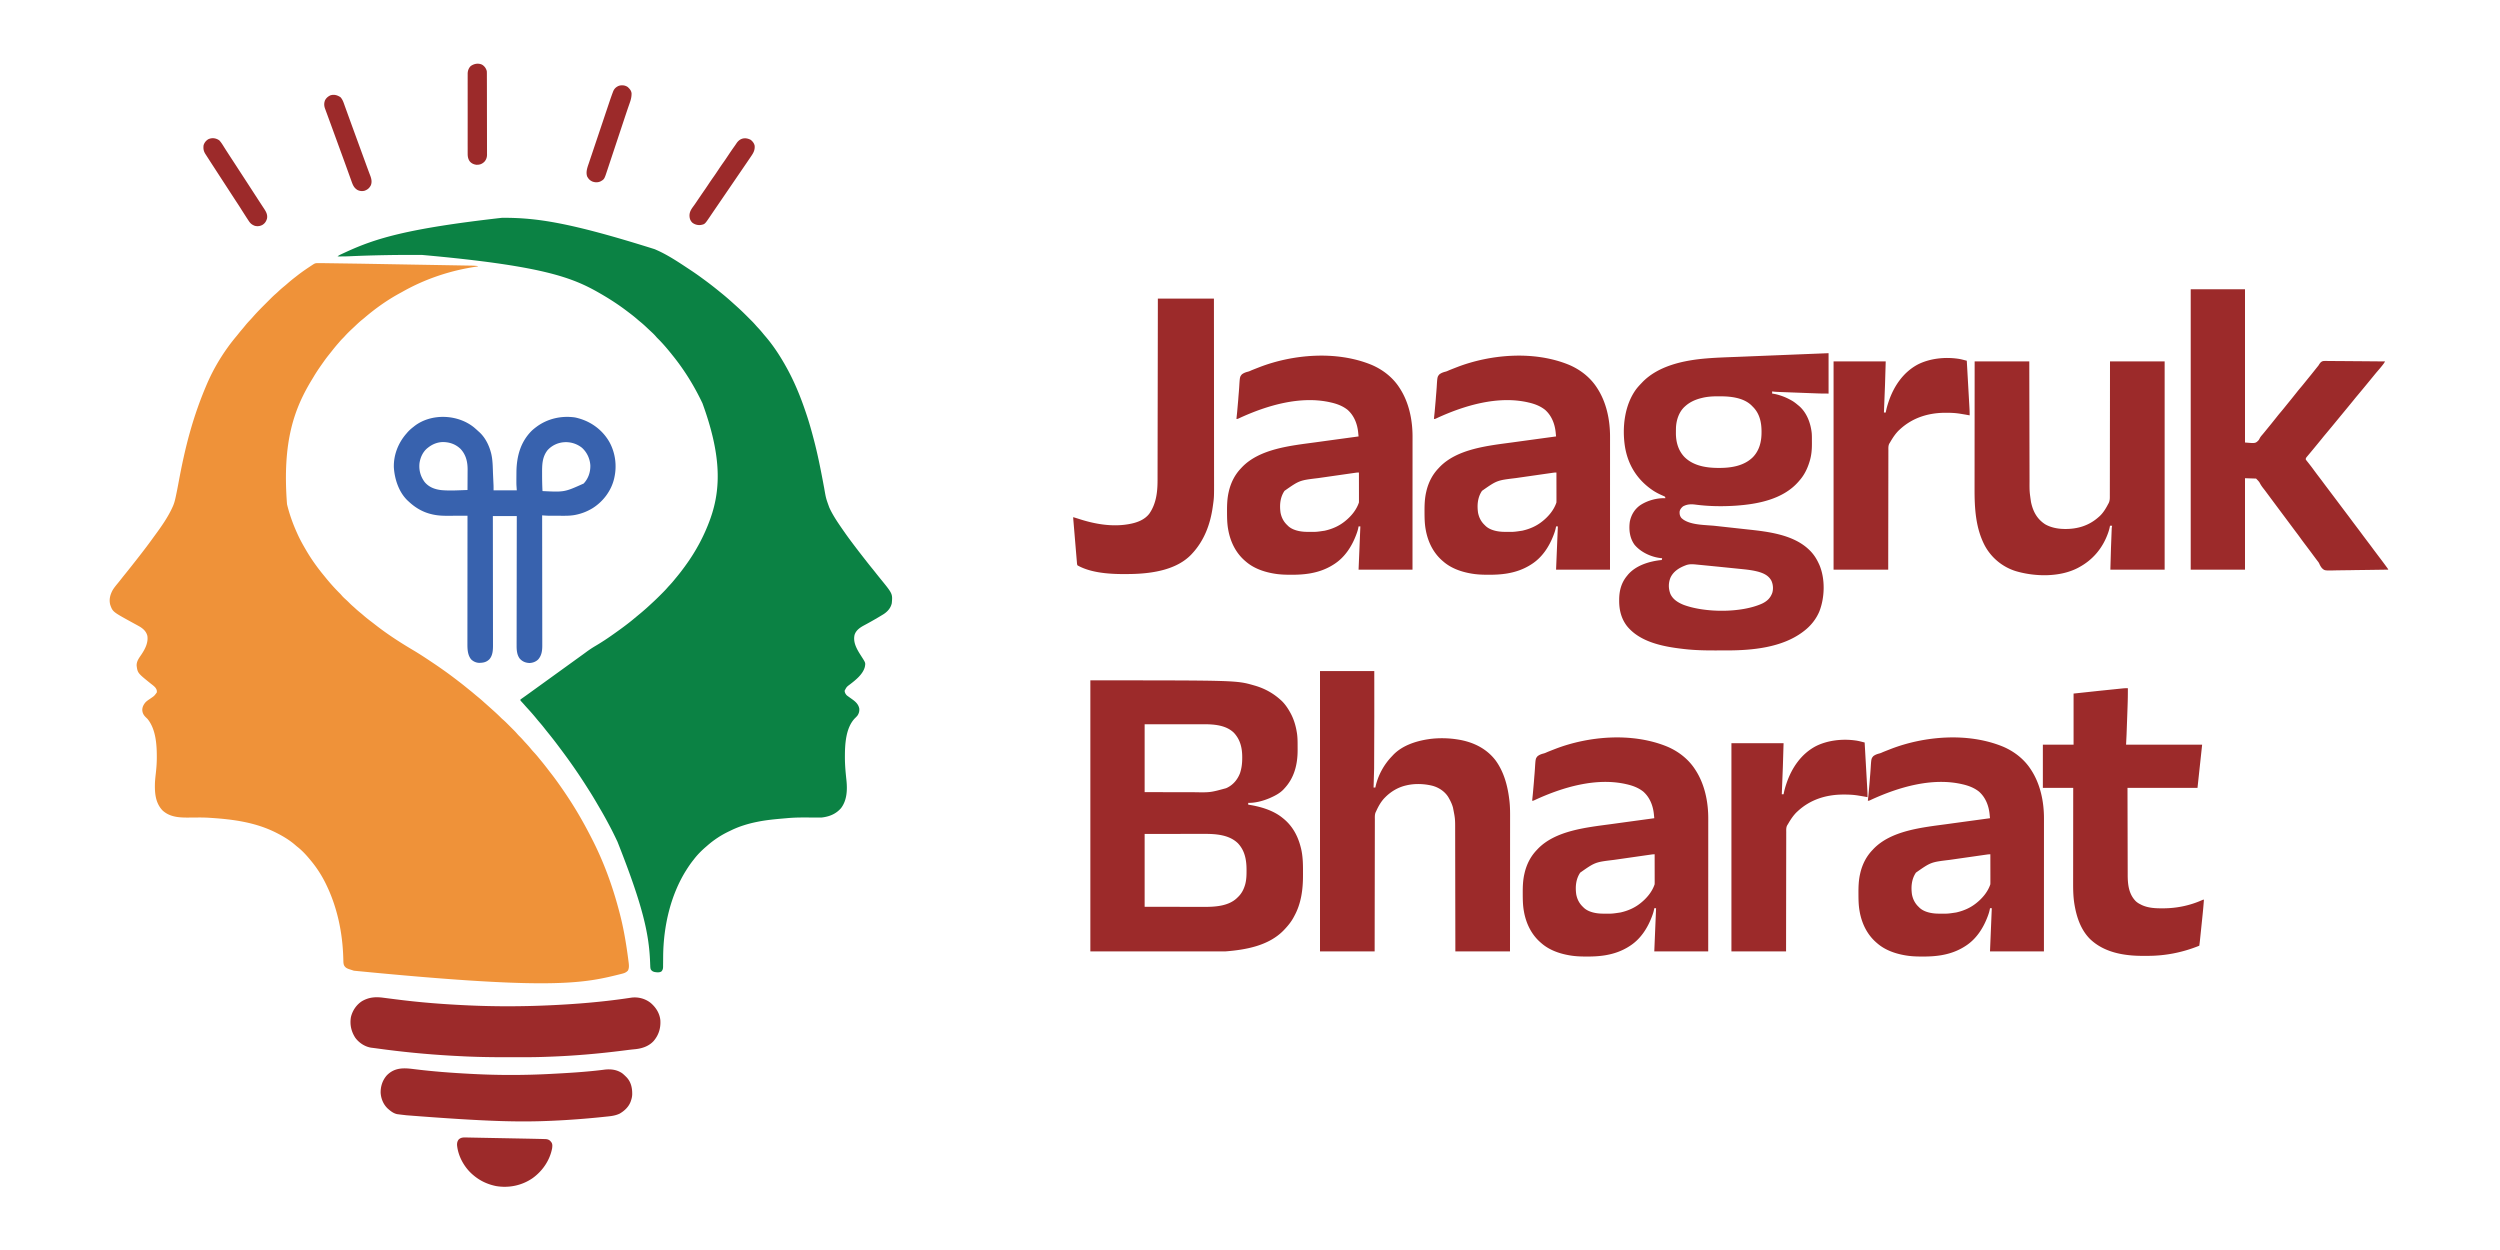
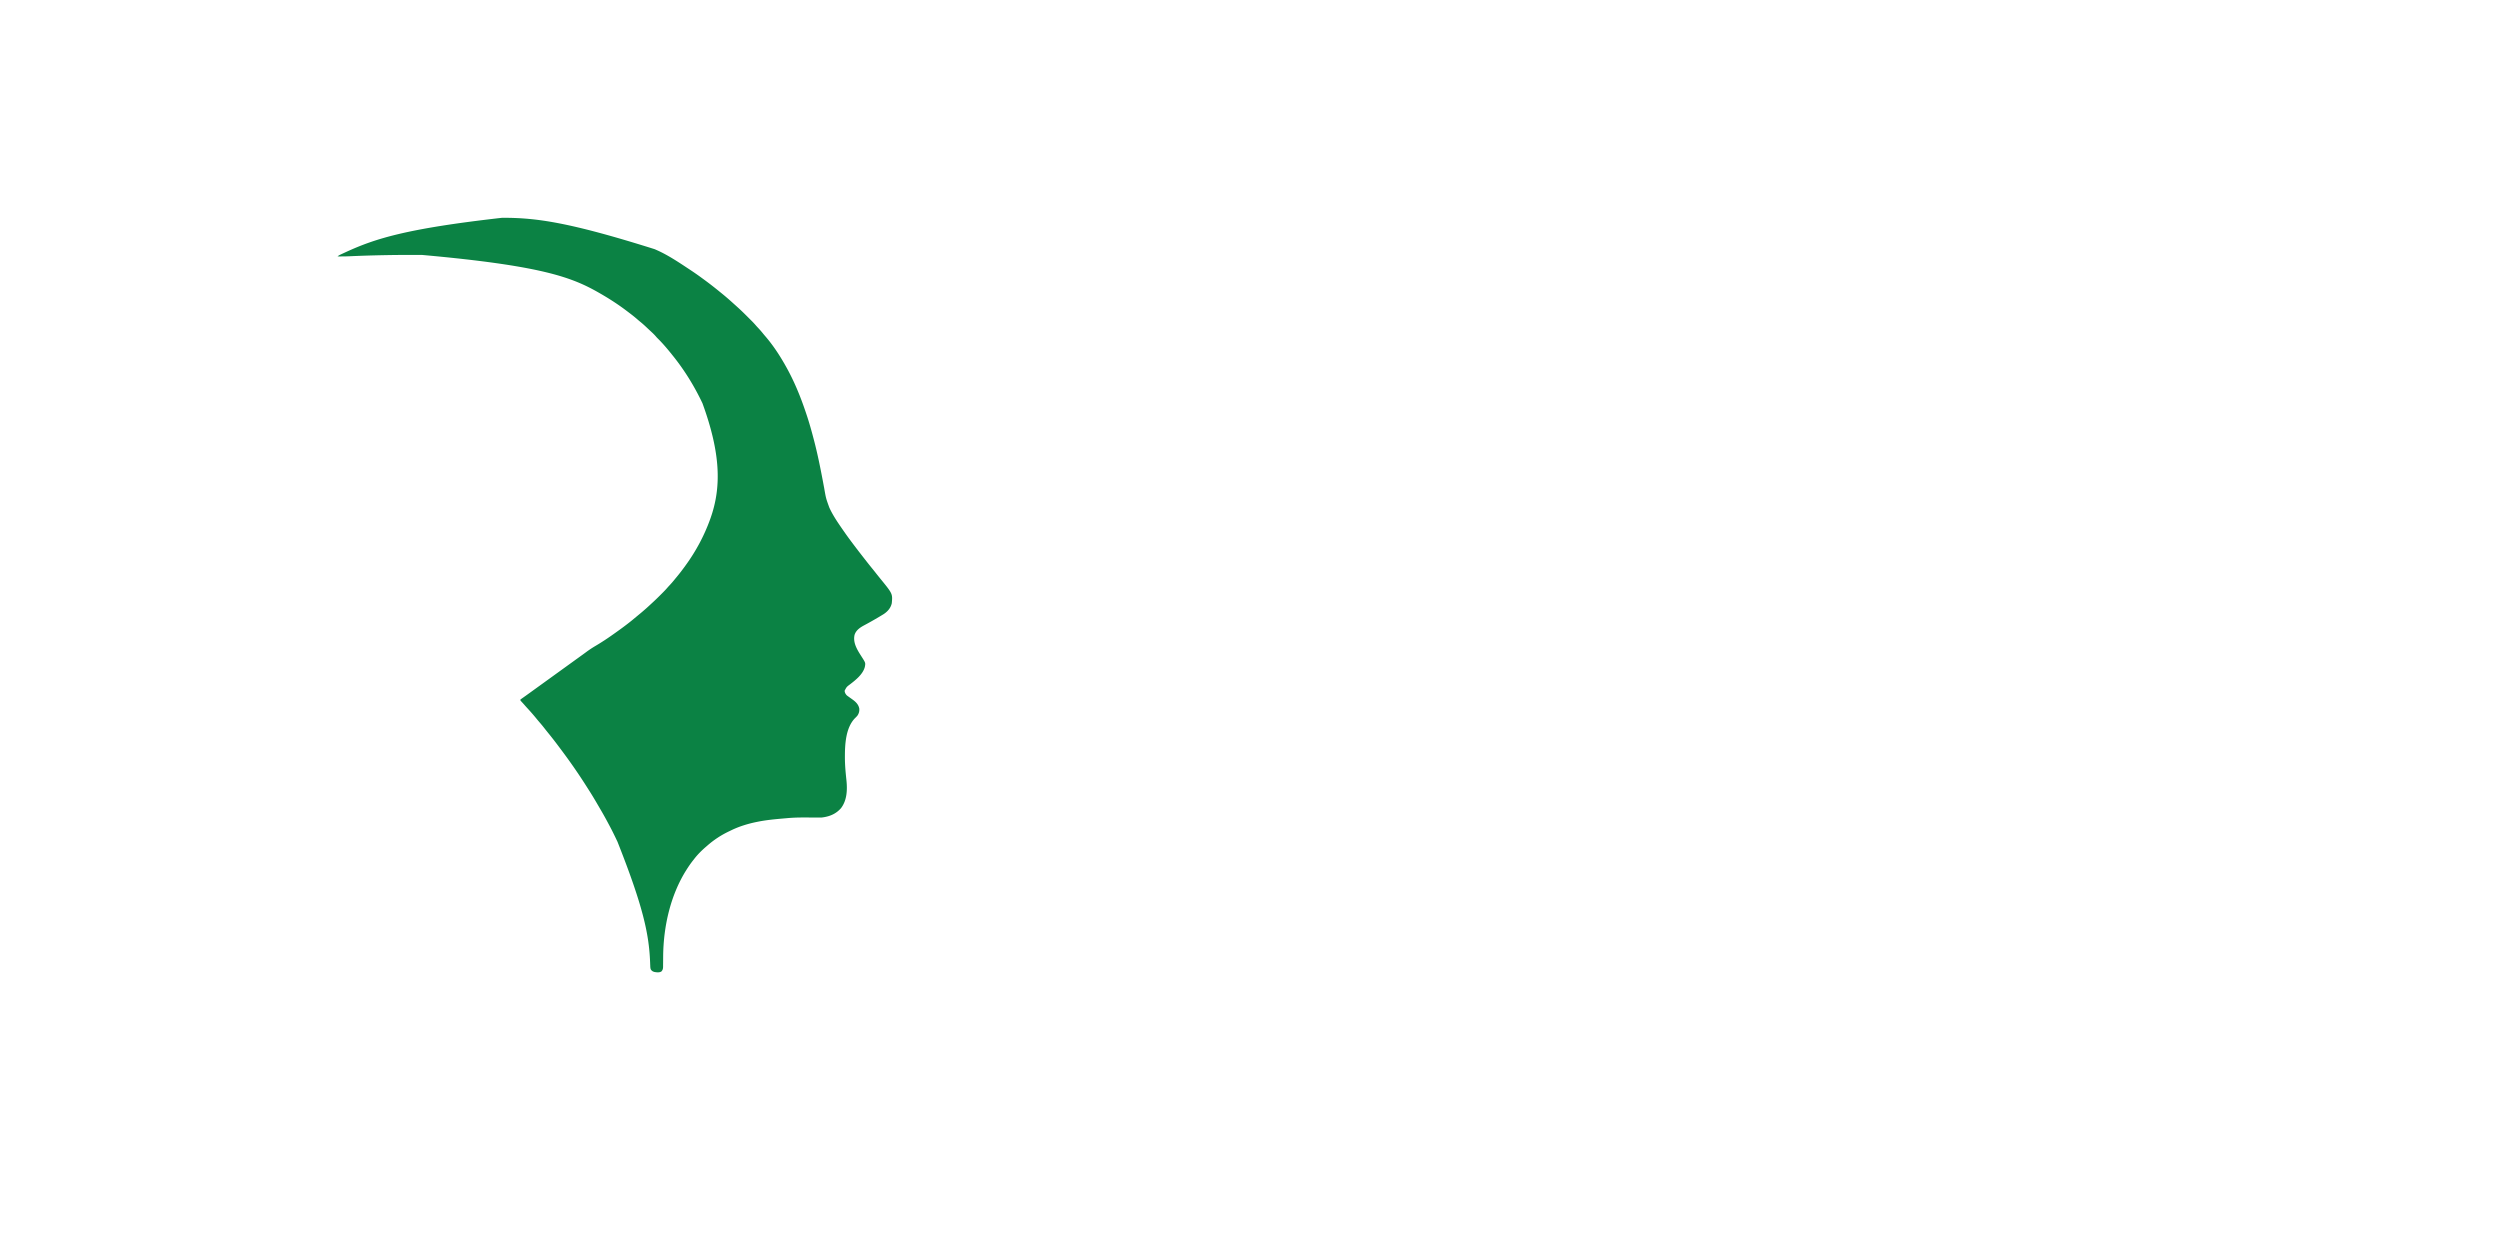
<svg xmlns="http://www.w3.org/2000/svg" width="7000" height="3500">
-   <path d="M889.125 736.752l2.31-.004 8.01.033 6.031.02 104.612 1.522 23.05.403 3.347.058 6.732.117 62.633 1.097 53.672.936a184766.258 184766.258 0 0 1 72.604 1.264l23.065.4 28.04.492 14.288.25 13.08.23 4.724.081c7.61.124 15.126.322 22.677 1.349v1l-2.446.348c-72.789 10.5-144.008 34.06-208.131 70.292a457.12 457.12 0 0 1-6.93 3.801c-35.438 19.17-68.822 42.778-99.423 68.957-2.747 2.345-5.558 4.6-8.383 6.852-6.829 5.564-13.156 11.653-19.537 17.718a885.315 885.315 0 0 1-6.568 6.134c-7.405 6.874-14.56 13.819-21.293 21.355a138.879 138.879 0 0 1-6.039 6.293c-3.628 3.577-6.935 7.384-10.25 11.25l-2.723 3.129a504.014 504.014 0 0 0-17.492 21.305l-7.315 9.172a370.192 370.192 0 0 0-15.972 21.251l-5.291 7.502c-7.7 10.92-15.081 21.928-21.887 33.425a595.147 595.147 0 0 1-4.097 6.755c-50.154 82.023-84.188 173.797-70.576 350.196 6.776 28.087 16.379 54.985 28.353 81.265l1.292 2.872c6.409 14.187 13.862 27.69 21.708 41.128l1.508 2.605c14.875 25.654 32.162 49.842 51.068 72.671l5.986 7.349c12.155 14.801 24.882 29.012 38.543 42.445 1.835 1.869 3.522 3.802 5.207 5.805 3.397 3.962 7.195 7.424 11.065 10.909a234.795 234.795 0 0 1 9.873 9.466 173.669 173.669 0 0 0 10.633 9.914c2.523 2.188 4.973 4.449 7.43 6.711 4.466 4.074 9.056 7.933 13.761 11.727a339.536 339.536 0 0 1 7.818 6.64c7.014 6.104 14.272 11.804 21.69 17.406a743.694 743.694 0 0 1 11.105 8.587c33.96 26.645 70.464 50.16 107.6 72.106 15.362 9.13 30.302 18.941 45.157 28.868a4805.95 4805.95 0 0 0 8.06 5.37A1216.427 1216.427 0 0 1 1244 1878l2.67 1.896c11.526 8.197 22.799 16.712 34.014 25.327a1555.04 1555.04 0 0 0 5.972 4.558c7.328 5.587 14.49 11.358 21.625 17.188l8.906 7.156c4.382 3.492 8.655 7.103 12.92 10.734a564.372 564.372 0 0 0 10.58 8.766c4.452 3.623 8.737 7.395 12.981 11.258a397.088 397.088 0 0 0 6.332 5.617l11.441 10.191 4.961 4.461c9.06 8.12 18.119 16.241 26.643 24.925 1.85 1.82 3.756 3.517 5.728 5.204 4.008 3.485 7.795 7.142 11.543 10.903l2 1.997a3323.68 3323.68 0 0 1 4.148 4.152l6.292 6.286 4.06 4.065 1.87 1.863c3.752 3.772 7.312 7.662 10.779 11.698 2.07 2.366 4.283 4.562 6.535 6.755a174.306 174.306 0 0 1 9.965 10.684c2.183 2.485 4.434 4.895 6.698 7.306 5.263 5.604 10.287 11.294 15.095 17.3 2.481 3 5.091 5.861 7.742 8.71a259.969 259.969 0 0 1 12.004 13.91 604.91 604.91 0 0 0 5.71 6.961 718.359 718.359 0 0 1 20.505 25.817 821.7 821.7 0 0 0 8.511 10.993c7.522 9.59 14.725 19.375 21.77 29.319l1.703 2.398A1273.566 1273.566 0 0 1 1592 2235l1.866 2.845c22.781 34.858 43.225 71.063 62.134 108.155l1.55 3.016c32.257 62.847 56.759 129.663 74.89 197.88l1.61 5.995c11.013 41.068 18.287 83.001 23.95 125.109l.308 2.263 1.692 13.05.379 2.958c.82 7.218 1.244 14.483-2.067 21.104-5.24 5.948-10.852 7.634-18.34 9.473l-3.016.766-9.894 2.449-3.465.856c-102.38 25.249-208.115 38.47-732.597-12.919l-3.554-1.122a588.319 588.319 0 0 1-8.571-2.815l-2.276-.746c-6.009-2.115-10.207-4.666-13.23-10.423-1.73-4.28-1.871-8.365-1.959-12.937l-.18-5.388-.081-2.843C959.052 2610.722 944.296 2540.029 913 2476l-1.327-2.716C900.133 2449.93 885.817 2427.9 869 2408l-2.668-3.23c-10.178-12.223-21.196-23.907-33.742-33.727a121.88 121.88 0 0 1-5.086-4.242c-15.361-13.489-33.32-24.531-51.504-33.801l-2.618-1.338c-57.157-28.907-119.082-37.372-182.218-41.52a984.728 984.728 0 0 1-4.324-.294c-11.14-.766-22.251-.907-33.414-.84l-2.093.011-19.378.152c-27.399.288-55.713-.223-77.088-20.179-19.62-20.934-21.77-47.979-21.068-75.269.36-10.168 1.602-20.287 2.699-30.396 1.347-12.434 2.348-24.813 2.502-37.327l.04-3.216c.23-35.98-2.098-80.458-26.04-109.784a269.784 269.784 0 0 0-4.563-4.437c-6.366-6.228-9.65-12.058-10.062-21.063.274-6.475 2.066-11.138 5.625-16.5l1.176-1.82c4.466-5.946 11.1-9.823 17.142-14.006 9.748-6.74 9.748-6.74 16.682-16.174.831-5.82-.668-9.1-3.984-13.687-3.82-4.384-8.436-7.763-13.016-11.313-36.529-29.439-36.529-29.439-39.406-49.887-.406-12.133 5.941-20.575 12.508-30.188 10.606-15.698 20.498-33.948 17.507-53.476-2.932-11.785-10.67-19.176-20.609-25.449-3.923-2.285-7.894-4.47-11.891-6.623l-9.609-5.24-1.939-1.063c-52.808-29.024-52.808-29.024-59.842-48.308-3.892-14.977-.464-28.11 6.707-41.41 4.406-7.293 9.83-13.763 15.246-20.313 3.005-3.634 5.931-7.323 8.828-11.043a886.632 886.632 0 0 1 12-15l16.157-20.282L374.5 1577l2.746-3.496a6128.28 6128.28 0 0 1 5.54-7.04 1909.958 1909.958 0 0 0 16.71-21.498l3.29-4.291c8.741-11.381 17.324-22.85 25.668-34.526a628.961 628.961 0 0 1 4.538-6.215c18.46-25.087 37.142-51.477 50.008-79.934l1.152-2.518c3.376-7.704 5.484-15.33 7.243-23.54l.891-4.058c2.973-13.637 5.557-27.35 8.116-41.068C517.307 1258.19 538.48 1168.099 583 1067l1.304-2.854c14.333-31.218 31.77-61.173 51.696-89.146l1.789-2.514c7.821-10.933 16.104-21.403 24.732-31.707a366.76 366.76 0 0 0 5.666-7.029c3.47-4.367 7.064-8.622 10.681-12.866a453.982 453.982 0 0 0 8.507-10.321c4.076-5.015 8.414-9.743 12.845-14.442a286.636 286.636 0 0 0 8.062-8.884c11.45-13.113 23.754-25.434 36.073-37.722l7.811-7.818 5.049-5.045 2.317-2.323c4.105-4.088 8.291-8.017 12.69-11.788 2.945-2.551 5.757-5.243 8.59-7.916a261.16 261.16 0 0 1 15.29-13.258c3.473-2.837 6.838-5.786 10.21-8.742a405.047 405.047 0 0 1 19.693-16.085 770.31 770.31 0 0 0 6.487-5.08c14.071-11 28.815-20.874 43.747-30.65 4.72-3.093 7.315-4.102 12.886-4.058z" fill="#ef9239" />
  <path d="M1405.938 609.813l3.8.001c93.121.121 185.29 12.845 423.636 87.994a971.625 971.625 0 0 0 7.134 3.196c28.3 12.744 55.086 30.168 80.923 47.293l8.499 5.605c11.478 7.578 22.796 15.32 33.87 23.478a1755.42 1755.42 0 0 0 6.9 5.046c15.884 11.6 31.354 23.686 46.565 36.155a993.827 993.827 0 0 0 4.65 3.774c11.34 9.184 22.278 18.842 33.085 28.645l4.813 4.313L2065 860l2.757 2.494c8.55 7.788 16.773 15.882 24.938 24.07l6.594 6.588 4.266 4.27 1.954 1.948a222.271 222.271 0 0 1 10.93 11.83c2.405 2.773 4.925 5.435 7.436 8.112a267.873 267.873 0 0 1 12.871 14.91 288.17 288.17 0 0 0 6.033 7.156c22.072 25.57 40.746 54.197 57.221 83.622l1.6 2.853c22.045 39.52 39.24 81.241 53.7 124.076l2.089 6.147c8.273 24.343 15.136 49.047 21.611 73.924l.62 2.38c9.319 35.848 16.732 72.204 23.638 108.585l.406 2.14 4.24 22.63c4.718 27.319 4.718 27.319 14.096 53.265l1.672 3.578c10.226 21.454 23.842 40.935 37.328 60.422l1.8 2.6c12.862 18.529 26.48 36.502 40.2 54.4l2.848 3.723 16.77 21.52 4.066 5.19a1254.354 1254.354 0 0 0 16.48 20.606 886.551 886.551 0 0 1 11.676 14.679l10.535 13.094c34.03 41.728 34.03 41.728 31.625 68.188-2.811 13.06-11.133 22.639-21.952 30.011a436.681 436.681 0 0 1-10.048 6.114l-3.702 2.22a978.456 978.456 0 0 1-41.06 23.206c-11.766 6.334-22.92 13.517-27.34 26.746-4.582 18.886 4.057 36.182 13.633 51.926a743.383 743.383 0 0 0 6.341 10.017c10.768 16.8 10.768 16.8 8.698 28.108-5.177 20.166-25.028 36.2-40.945 48.402-10.044 7.48-10.044 7.48-15.625 18.25.216 5.065 2.012 7.984 5 12 2.613 2.33 2.613 2.33 5.563 4.375l3.203 2.328 6.218 4.406c9.988 7.119 18.477 14.245 21.016 26.891.645 7.485-1.045 13.823-5.426 20.016-2.194 2.608-4.539 4.95-7.012 7.296-25.437 26.68-27.775 72.017-27.812 106.75l-.005 2.545c-.003 21.14 1.906 42.027 4.182 63.027 2.886 26.951 2.088 56.712-15.064 79.163-14.203 16.36-32.641 23.737-53.863 26.203-4.769.224-9.52.189-14.293.125l-4.036-.026a2666.09 2666.09 0 0 1-8.484-.064l-22.113-.078-2.181-.001c-15.237-.004-30.308.46-45.49 1.829l-8.25.72c-25.188 2.191-50.352 4.428-75.153 9.495l-3.119.626c-24.029 4.956-48.717 12.517-70.782 23.345l-6.95 3.322c-21.563 10.329-41.543 23.557-59.533 39.295l-3.445 2.976c-12.391 10.664-24.283 22.397-34.171 35.436l-2.398 3.023c-6.34 8.018-12.107 16.361-17.602 24.977l-1.12 1.755c-44.75 70.854-64.22 158.19-65.056 241.413l-.036 3.21-.114 13.168-.1 9.747.006 2.992c-.102 5.723-.654 9.233-4.58 13.715-5.563 3.709-13.365 2.653-19.781 1.5-4.803-1.409-7.563-3.073-10.219-7.5-1.283-3.85-1.269-7.564-1.395-11.582a1453107529.477 1453107529.477 0 0 0-.306-8.274c-3.086-81.342-21.354-160.398-91.299-337.144l-1.763-3.712c-6.686-14.065-13.483-28.057-20.88-41.765a1650.402 1650.402 0 0 1-4.591-8.617c-7.316-13.748-14.94-27.275-22.865-40.68l-6.14-10.507c-7.525-12.939-15.151-25.784-23.256-38.372a1230.18 1230.18 0 0 1-4.86-7.656 1587.485 1587.485 0 0 0-75.015-108.525 2118.864 2118.864 0 0 1-5.33-7.12c-9.892-13.25-20.003-26.273-30.462-39.082a713.25 713.25 0 0 1-10.4-13.089c-4.217-5.415-8.61-10.65-13.1-15.839a412.953 412.953 0 0 1-8.775-10.474c-8.363-10.282-17.149-20.192-26.141-29.925a375.181 375.181 0 0 1-7.652-8.621 278.027 278.027 0 0 0-4.196-4.657l-2.512-2.734-2.34-2.523C1457 1961 1457 1961 1457 1959c1.367-1.214 1.367-1.214 3.305-2.582l2.18-1.555 2.39-1.676 4.992-3.55 2.593-1.835 11.54-8.302a19459.943 19459.943 0 0 1 6.75-4.875l132.75-95.875 2.25-1.625 4.504-3.248a927.855 927.855 0 0 0 11.176-8.162c8.296-6.137 16.722-11.755 25.616-16.99 17.449-10.28 34.338-21.428 50.814-33.197a1312.83 1312.83 0 0 1 5.82-4.13c14.722-10.419 29.26-21.098 43.32-32.398l1.94-1.558 25.436-21.056 5.085-4.316a566.156 566.156 0 0 0 20.146-17.913 754.602 754.602 0 0 1 6.378-5.885c7.57-6.908 14.913-14.014 22.147-21.273a2243.17 2243.17 0 0 1 5.29-5.284c5.204-5.201 10.34-10.403 15.115-16.007 2.359-2.754 4.858-5.376 7.338-8.02a265.168 265.168 0 0 0 12.668-14.641 452.966 452.966 0 0 1 5.633-6.844c8.725-10.422 16.886-21.172 24.824-32.203l1.586-2.188c28.191-38.924 51.062-81.628 67.414-126.812l.995-2.743c31.433-87.73 29.065-182.694-22.126-323.143-22.481-47.431-49.942-92.186-82.869-133.114l-1.53-1.913c-13.146-16.418-26.729-32.654-41.786-47.369-1.716-1.75-3.297-3.572-4.883-5.44-3.695-4.245-7.672-8.085-11.801-11.903l-2.231-2.078a3406.802 3406.802 0 0 0-4.551-4.232 1010.32 1010.32 0 0 1-6.273-5.897c-6.214-5.874-12.472-11.571-19.16-16.91-2.606-2.113-5.14-4.287-7.668-6.491-7.718-6.721-15.727-12.987-23.92-19.118a989.284 989.284 0 0 1-6.342-4.81c-23.148-17.507-47.71-33.368-72.855-47.839l-3.058-1.762c-75.92-43.55-159.686-76.31-497.211-106.495a7517.3 7517.3 0 0 1-18.97-.004c-60.976-.08-121.843 1.013-182.762 3.78-11.337.505-22.652.572-33.999.481 3.47-2.876 7.315-4.715 11.375-6.598l2.241-1.049 7.384-3.415 2.595-1.196c83.188-38.222 171.381-65.866 437.342-95.93z" fill="#0b8244" />
-   <path d="M3053 1905c409.252 0 409.252 0 458 14l2.659.756c27.32 7.95 51.356 21.17 72.341 40.244l2.043 1.824c9.667 9.116 17.497 20.665 23.957 32.176l1.003 1.786c9.29 16.81 14.964 35.286 17.997 54.214l.537 3.196c1.767 11.95 1.801 23.866 1.779 35.929l.045 10.615c.114 40.287-9.092 78.231-37.361 108.26l-1.633 1.828c-9.741 10.476-22.484 17.358-35.367 23.172l-3.54 1.617c-18.384 7.868-40.32 13.86-60.46 13.383v5l1.639.256c32.884 5.261 68.065 15.376 94.361 36.744l1.552 1.237c26.44 21.149 41.538 49.353 49.698 81.825l.71 2.729c4.984 20.999 5.539 42.61 5.431 64.086l.01 10.304c.169 39.599-4.945 79.693-24.401 114.819l-1.93 3.629c-6.717 12.425-15.373 23.138-25.07 33.371l-2.55 2.71c-42.2 43.605-106.597 54.84-164.45 59.29h-377v-759zm152 123v190l84.5.125 26.549.055 15.891.01 10.507.021c46.33.88 46.33.88 90.553-11.211l3.262-1.488c17.055-8.457 28.852-22.814 35.738-40.512 4.753-14.337 6.235-27.87 6.25-42.938l.003-2.08c-.025-25.694-5.349-49.12-23.46-68.322-22.629-21.953-57.004-23.84-86.77-23.774h-5.442l-14.474.013-13.618.006-39.739.033-89.75.062zm0 307v204l90.688.125 28.53.055 17.025.01 11.287.021 14.477.015 5.263.012c30.882.132 67.928-2.282 91.394-24.875L3466 2512l2.336-2.27c8.634-8.884 13.973-19.451 17.539-31.23l.58-1.899c3.559-12.867 3.921-26.1 3.858-39.351l-.006-2.392c-.106-27.301-4.726-53.24-24.307-73.858-24.539-23.666-61.13-26.184-93.437-26.114h-5.59l-14.879.013-13.997.006-40.847.032-92.25.063zM5120 989v113c-10.372 0-20.661-.043-31.012-.443l-3.9-.143-10.405-.39a35473.169 35473.169 0 0 1-29.349-1.105l-21.192-.794-18.3-.686-10.885-.407a8217 8217 0 0 1-12.11-.46l-3.6-.13c-5.806-.228-11.495-.607-17.247-1.442v6l2.212.31c7.45 1.13 14.409 2.89 21.538 5.315l3.149 1.062c8.801 3.052 16.977 6.777 25.101 11.313l2.844 1.555c6.218 3.55 11.69 7.838 17.156 12.445l2.277 1.832c22.42 18.716 33.603 48.562 36.539 76.899.568 6.998.516 14.03.5 21.046l.045 8.47c.058 16.347-1.268 32.802-6.111 48.503l-.78 2.606c-6.003 19.507-14.779 37.347-28.47 52.644l-2.55 2.95c-43.484 49.597-114.748 62.975-177.45 67.105-36.798 2.3-73.981 1.71-110.558-3.09-12.722-1.643-23.344-1.303-34.942 4.91-4.77 4.055-8.137 7.93-9.5 14.125-.585 7.249.528 12.963 5.188 18.688L4711 1453l1.504 1.238c22.81 16.482 63.33 15.337 90.434 18.263l14.67 1.615 32.584 3.577 35.251 3.874 11.032 1.208c55.818 6.01 123.268 14.482 166.525 54.225l1.573 1.444c12.675 11.78 21.275 24.868 28.427 40.556l1.434 3.098c16.375 38.719 15.063 90.255.07 129.15-9.015 22-24.592 41.467-43.504 55.752l-3.172 2.426c-58.43 43.758-141.01 51.713-211.957 51.742l-5.66.01-11.802.007-11.863.02c-30.72.106-61.312-.407-91.859-4.017l-2.209-.254c-54.822-6.32-120.171-18.549-156.966-64.008-16.14-21.07-21.97-45.41-21.824-71.676l.006-2.13c.123-24.995 5.92-47.619 22.306-67.12l1.766-2.207c22.5-26.992 61.55-38.616 95.234-41.793l1-5-3.883-.34c-26.866-3.016-55.716-16.286-73.242-37.195-13.602-18.498-16.522-42.385-13.379-64.727 3.741-18.875 13.44-35.223 29.334-46.281 19.808-13.081 46.465-20.425 70.17-19.457-.147-1.934-.147-1.934-1-4-2.037-1.424-2.037-1.424-4.637-2.48l-2.918-1.325-3.132-1.382c-9.36-4.303-17.914-8.845-26.313-14.813l-3.02-2.137c-40.272-29.399-64.148-69.443-72.167-118.738-8.146-53.44-1.148-115.749 31.366-160.262 4.541-5.993 9.6-11.462 14.821-16.863l2.46-2.617c45.103-46.853 117.272-61.684 179.557-66.828l2.255-.186c28.284-2.279 56.694-3.072 85.042-4.196l26.317-1.062a73250.89 73250.89 0 0 1 46.915-1.892 88339.993 88339.993 0 0 0 59.642-2.404 193299.893 193299.893 0 0 1 111.403-4.489l3.3-.131 2.864-.115A120.16 120.16 0 0 1 5120 989zm-354.813 125.313l-2.67.66c-16.18 4.129-30.968 10.858-43.517 22.027l-2.148 1.898c-16.052 15.068-23.378 37.832-24.136 59.342a522.324 522.324 0 0 0-.154 11.51l-.019 2.227c-.136 25.278 6.411 49.733 24.52 68.207 25.17 24.627 61.74 30.058 95.5 30.004l2.289-.003c33.258-.09 68.635-5.755 93.242-30.119 18.58-19.2 24.353-44.339 24.218-70.254l-.005-2.207c-.106-25.212-5.397-49.424-23.635-67.96L4906 1137l-1.922-1.988c-22.408-21.566-58.508-25.424-88.034-25.273-2.477.011-4.952 0-7.429-.012-14.643-.015-29.188.98-43.427 4.585zM4719.626 1583l-2.453.954c-16.534 6.63-31.256 16.15-39.418 32.55-6.42 15.025-6.475 30.81-.793 46.078 7.077 15.937 21.639 24.74 37.226 31.047 60.294 22.295 161 22.97 219.813-3.629 13.772-6.665 22.877-15.18 28.254-29.66 3.527-11.06 2.424-24.149-2.504-34.59-7.59-13.828-20.359-20.072-35.012-24.445-13.005-3.659-26.076-5.569-39.496-7.032l-2.251-.248-71.514-7.25-2.085-.204-2.088-.204-16.952-1.67-16.596-1.631-9.808-.966-10.866-1.062-3.183-.32c-10.57-1.008-20.288-1.75-30.274 2.282zM3696 1879h152l.049 80.557.006 16.495v2.087l.019 28.83-.515 143.238-.06 3.413L3846 2205h5l.594-2.797c7.136-31.833 23.673-61.902 46.406-85.203l1.938-2.125c25.08-26.81 62.875-39.406 98.062-44.875l2.588-.402c24.9-3.612 52.551-3.316 77.412.402l2.665.39c41.83 6.356 80.303 24.076 106.607 58.264 23.592 32.09 34.1 71.3 38.728 110.346l.25 1.98c2.315 18.83 2.024 37.71 1.982 56.644l-.004 14.789a17616.2 17616.2 0 0 1-.017 25.547l-.024 36.936a82026.7 82026.7 0 0 1-.036 59.944l-.041 58.188-.002 3.63-.007 18.032L4228 2664h-153l-.044-33.723a160875.655 160875.655 0 0 0-.218-123.632l-.007-3.345-.081-53.53a45808.98 45808.98 0 0 0-.099-54.983 19174.3 19174.3 0 0 1-.05-33.89l-.047-23.282-.019-13.405c.05-31.855.05-31.855-6.122-63.023l-.764-2.596c-2.586-8.376-6.22-15.99-10.549-23.591l-1.422-2.563c-10.02-16.502-27.524-27.955-46.015-32.593-23.087-5.437-48.38-6.279-71.563-.844l-2.179.504c-21.711 5.232-41.097 16.772-56.821 32.496l-2.43 2.43c-9.749 10.288-16.826 22.741-22.666 35.59a253.098 253.098 0 0 1-2.487 5.246c-2.379 6.483-1.84 13.465-1.816 20.274a2639.917 2639.917 0 0 0-.034 17.853l-.03 14.118-.04 24.45-.056 35.35-.095 57.355-.084 55.711-.006 3.47-.034 17.23L3849 2664h-153v-785zM6134 810h152v429c29.534 2.535 29.534 2.535 38.625-7 1.1-1.951 2.199-3.906 3.205-5.907 2.168-3.878 5.161-7.11 8.045-10.468l3.582-4.332 1.788-2.163 13.137-16.137a3065.9 3065.9 0 0 1 4.934-6.06l15.309-19.12c4.035-5.177 8.205-10.216 12.466-15.207a430.489 430.489 0 0 0 9.702-11.836l8.395-10.395 1.678-2.065 8.474-10.404 15.285-19.093c4.035-5.177 8.205-10.216 12.466-15.207a430.489 430.489 0 0 0 9.702-11.836l8.395-10.395 1.678-2.065 8.474-10.404 17.832-22.332 1.34-1.629c1.598-2.015 1.598-2.015 3.126-4.656 3.106-4.651 5.485-7.774 11.009-9.29 4.537-.495 9.068-.362 13.623-.248l5.235-.005 14.149.139 14.81.088 28.017.235 31.908.238L6678 1012c-1.832 3.85-4.231 7.052-6.875 10.375l-1.464 1.853c-4.466 5.608-9.125 11.039-13.813 16.46-4.05 4.689-7.947 9.5-11.848 14.312a6281.573 6281.573 0 0 1-19.313 23.523 6174.29 6174.29 0 0 0-7.312 8.891l-16.25 19.524a499.245 499.245 0 0 0-10.855 13.23l-14.423 17.594L6567 1148.5l-3.5 4.25-1.75 2.125-19.25 23.375-1.75 2.126-3.493 4.24a7559.47 7559.47 0 0 0-8.862 10.775l-16.27 19.546a499.245 499.245 0 0 0-10.855 13.231l-14.423 17.594-5.37 6.515-1.743 2.117-3.454 4.2a1207.249 1207.249 0 0 1-9.237 11.113l-1.955 2.336a751.491 751.491 0 0 1-3.734 4.426l-1.686 2.02-1.491 1.766c-1.362 2.02-1.997 3.305-2.177 5.745 1.115 2.19 1.115 2.19 2.91 4.316l1.979 2.536 2.173 2.71 4.473 5.723 2.286 2.91c3.141 4.043 6.164 8.167 9.179 12.305a1168.65 1168.65 0 0 0 15 20 1185.824 1185.824 0 0 1 15 20l23 30.5 24.711 32.836L6570 1437.5a1320.833 1320.833 0 0 1 16.71 22.336L6600 1477.5a1320.833 1320.833 0 0 1 16.71 22.336L6630 1517.5a1320.833 1320.833 0 0 1 16.71 22.336L6660 1557.5a1525.498 1525.498 0 0 1 22 29.5l1.502 2.056c3.498 4.826 3.498 4.826 3.498 5.944l-69.682.984a2906.11 2906.11 0 0 0-32.358.45l-28.217.354-14.928.22c-32.726.88-32.726.88-40.296-6.169-3.242-3.893-5.534-7.994-7.527-12.637-1.317-2.924-3.127-5.29-5.148-7.764l-1.695-2.252-1.649-2.186a1969.351 1969.351 0 0 1-14.438-19.438l-15.124-20.124a817.24 817.24 0 0 1-16.007-21.632c-4.185-5.83-8.505-11.547-12.868-17.244l-23.772-31.896L6383 1428.5l-23.709-31.834-16.236-21.861-2.017-2.65a467.706 467.706 0 0 0-4.11-5.275c-3.973-5.068-7.317-10.06-10.17-15.842-2.685-4.112-6.353-7.5-9.758-11.038l-31-1v256h-152V810zm-527 1280l2.259.956c30.783 13.267 58.413 34.75 76.741 63.044l1.16 1.76c26.067 39.993 36.056 89.221 35.96 136.413l.003 4.832-.007 13.19-.002 14.258-.008 24.672-.012 35.671-.019 57.88-.02 56.212v3.502l-.005 17.396L5723 2664h-151l5-121h-5l-.31 1.816c-1.195 6.506-3.014 12.552-5.315 18.747l-1.073 2.9c-12.37 32.872-32.141 63.485-62.302 82.537l-1.987 1.272c-19.476 12.341-40.776 19.942-63.45 23.978l-2.556.458c-17.138 2.822-34.352 3.674-51.694 3.604l-2.895-.005c-15.312-.049-30.303-.647-45.418-3.307l-2.973-.52c-27.48-5.006-54.748-14.861-76.027-33.48l-1.531-1.307c-26.395-22.593-41.45-53.836-47.469-87.693l-.462-2.597c-2.589-15.524-2.827-31.019-2.85-46.715l-.011-2.928c-.035-17.527.566-35.24 4.51-52.385l.646-2.869c5.757-24.44 16.734-46.332 34.167-64.506l2.297-2.488c49.712-52.23 137.127-60.644 204.443-69.809l16.813-2.307a34087.76 34087.76 0 0 1 33.281-4.555l17.309-2.365L5572 2291a2687.56 2687.56 0 0 0-.895-8.957l-.246-2.526c-2.425-23.713-11.265-46.575-29.367-62.76-13.525-10.887-29.711-16.968-46.492-20.757l-1.985-.46c-84.162-19.018-177.378 8.614-253.634 43.664l-2.424 1.112-2.106.987C5233 2242 5233 2242 5230 2242l.314-2.992 1.475-14.332.276-2.7 2.944-33.455a1327.36 1327.36 0 0 1 1.7-21.307l1.006-13.547c1.79-29.439 1.79-29.439 7.481-36.324 5.187-4.058 10.834-6.047 17.165-7.652 3.503-.917 6.538-2.32 9.815-3.855a611.035 611.035 0 0 1 6.136-2.461l3.411-1.363L5292 2098l3.168-1.227c92.454-35.451 213.573-46.61 311.832-6.773zm-43.552 302.719l-3.426.484-3.747.538-3.96.562-13.014 1.861-4.508.646-21.239 3.053-24.332 3.48-18.906 2.712-11.238 1.607c-52.518 6.323-52.518 6.323-94.39 35.65-12.345 18.12-14.119 39.679-11.184 61.055 2.783 14.28 8.813 25.752 19.496 35.633l1.336 1.387c13.17 12.735 35.406 16.71 52.957 16.816l2.362.022c23.841.293 23.841.293 47.345-3.225l2.503-.57c19.036-4.47 37.065-12.315 52.497-24.43l1.638-1.285c17.185-13.621 32.322-31.595 39.362-52.715.091-2.693.126-5.359.114-8.052v-2.484l-.016-8.132-.005-5.637-.024-14.84-.02-15.142L5573 2392c-3.333 0-6.27.252-9.552.719zM4667 2090l2.259.956c30.783 13.267 58.413 34.75 76.741 63.044l1.16 1.76c26.067 39.993 36.056 89.221 35.96 136.413l.003 4.832-.007 13.19-.002 14.258-.008 24.672-.012 35.671-.019 57.88-.02 56.212v3.502l-.005 17.396L4783 2664h-151l5-121h-5l-.31 1.816c-1.195 6.506-3.014 12.552-5.315 18.747l-1.073 2.9c-12.37 32.872-32.141 63.485-62.302 82.537l-1.987 1.272c-19.476 12.341-40.776 19.942-63.45 23.978l-2.556.458c-17.138 2.822-34.352 3.674-51.694 3.604l-2.895-.005c-15.312-.049-30.303-.647-45.418-3.307l-2.973-.52c-27.48-5.006-54.748-14.861-76.027-33.48l-1.531-1.307c-26.395-22.593-41.45-53.836-47.469-87.693l-.462-2.597c-2.589-15.524-2.827-31.019-2.85-46.715l-.011-2.928c-.035-17.527.566-35.24 4.51-52.385l.646-2.869c5.757-24.44 16.734-46.332 34.167-64.506l2.297-2.488c49.712-52.23 137.127-60.644 204.443-69.809l16.813-2.307a34087.76 34087.76 0 0 1 33.281-4.555l17.309-2.365L4632 2291a2687.56 2687.56 0 0 0-.895-8.957l-.246-2.526c-2.425-23.713-11.265-46.575-29.367-62.76-13.525-10.887-29.711-16.968-46.492-20.757l-1.985-.46c-84.162-19.018-177.378 8.614-253.634 43.664l-2.424 1.112-2.106.987C4293 2242 4293 2242 4290 2242l.314-2.992 1.475-14.332.276-2.7 2.944-33.455a1327.36 1327.36 0 0 1 1.7-21.307l1.006-13.547c1.79-29.439 1.79-29.439 7.481-36.324 5.187-4.058 10.834-6.047 17.165-7.652 3.503-.917 6.538-2.32 9.815-3.855a611.035 611.035 0 0 1 6.136-2.461l3.411-1.363L4352 2098l3.168-1.227c92.454-35.451 213.573-46.61 311.832-6.773zm-43.552 302.719l-3.426.484-3.747.538-3.96.562-13.014 1.861-4.508.646-21.239 3.053-24.332 3.48-18.906 2.712-11.238 1.607c-52.518 6.323-52.518 6.323-94.39 35.65-12.345 18.12-14.119 39.679-11.184 61.055 2.783 14.28 8.813 25.752 19.496 35.633l1.336 1.387c13.17 12.735 35.406 16.71 52.957 16.816l2.362.022c23.841.293 23.841.293 47.345-3.225l2.503-.57c19.036-4.47 37.065-12.315 52.497-24.43l1.638-1.285c17.185-13.621 32.322-31.595 39.362-52.715.091-2.693.126-5.359.114-8.052v-2.484l-.016-8.132-.005-5.637-.024-14.84-.02-15.142L4633 2392c-3.333 0-6.27.252-9.552.719zM4392 1021l2.259.956c30.783 13.267 58.413 34.75 76.741 63.044l1.16 1.76c26.067 39.993 36.056 89.221 35.96 136.413l.003 4.832-.007 13.19-.002 14.258-.008 24.672-.012 35.671-.019 57.88-.02 56.212v3.502l-.005 17.396L4508 1595h-151l5-121h-5l-.31 1.816c-1.195 6.506-3.014 12.552-5.315 18.746l-1.073 2.902c-12.37 32.871-32.141 63.484-62.302 82.536l-1.987 1.272c-19.476 12.341-40.776 19.942-63.45 23.978l-2.556.458c-17.138 2.822-34.352 3.674-51.694 3.604l-2.895-.005c-15.312-.049-30.303-.647-45.418-3.307l-2.973-.52c-27.48-5.006-54.748-14.861-76.027-33.48l-1.531-1.307c-26.395-22.593-41.45-53.836-47.469-87.693l-.462-2.597c-2.589-15.524-2.827-31.019-2.85-46.716l-.011-2.927c-.035-17.527.566-35.24 4.51-52.385l.646-2.869c5.757-24.44 16.734-46.332 34.167-64.506l2.297-2.488c49.712-52.23 137.127-60.644 204.443-69.809l16.813-2.307a34087.76 34087.76 0 0 1 33.281-4.555l17.309-2.365L4357 1222a2687.56 2687.56 0 0 0-.895-8.957l-.246-2.526c-2.425-23.713-11.265-46.575-29.367-62.76-13.525-10.887-29.711-16.968-46.492-20.757l-1.985-.46c-84.162-19.018-177.378 8.614-253.634 43.664l-2.424 1.112-2.106.987C4018 1173 4018 1173 4015 1173l.314-2.992 1.475-14.332.276-2.7 2.944-33.455a1327.36 1327.36 0 0 1 1.7-21.307l1.006-13.547c1.79-29.439 1.79-29.439 7.481-36.324 5.187-4.058 10.834-6.047 17.165-7.652 3.503-.917 6.538-2.32 9.815-3.855a611.035 611.035 0 0 1 6.137-2.461l3.41-1.363L4077 1029l3.168-1.227c92.454-35.451 213.573-46.61 311.832-6.773zm-43.552 302.719l-3.426.484-3.747.538-3.96.562-13.014 1.861-4.508.646-21.239 3.053-24.332 3.48-18.906 2.712-11.238 1.607c-52.518 6.323-52.518 6.323-94.39 35.65-12.345 18.12-14.119 39.679-11.184 61.055 2.783 14.28 8.813 25.752 19.496 35.633l1.336 1.387c13.17 12.735 35.406 16.71 52.957 16.816l2.362.022c23.841.293 23.841.293 47.345-3.225l2.503-.57c19.036-4.47 37.065-12.315 52.497-24.43l1.638-1.285c17.185-13.621 32.322-31.595 39.362-52.715.091-2.693.126-5.359.114-8.052v-2.484l-.016-8.132-.005-5.637-.024-14.84-.02-15.142L4358 1323c-3.333 0-6.27.252-9.552.719zM3839 1021l2.259.956c30.783 13.267 58.413 34.75 76.741 63.044l1.16 1.76c26.067 39.993 36.056 89.221 35.96 136.413l.003 4.832-.007 13.19-.002 14.258-.008 24.672-.012 35.671-.019 57.88-.02 56.212v3.502l-.005 17.396L3955 1595h-151l5-121h-5l-.31 1.816c-1.195 6.506-3.014 12.552-5.315 18.746l-1.073 2.902c-12.37 32.871-32.141 63.484-62.302 82.536l-1.987 1.272c-19.476 12.341-40.776 19.942-63.45 23.978l-2.556.458c-17.138 2.822-34.352 3.674-51.695 3.604l-2.894-.005c-15.312-.049-30.303-.647-45.418-3.307l-2.973-.52c-27.48-5.006-54.748-14.861-76.027-33.48l-1.531-1.307c-26.395-22.593-41.45-53.836-47.469-87.693l-.462-2.597c-2.589-15.524-2.827-31.019-2.85-46.716l-.011-2.927c-.035-17.527.566-35.24 4.51-52.385l.646-2.869c5.757-24.44 16.734-46.332 34.167-64.506l2.297-2.488c49.712-52.23 137.127-60.644 204.443-69.809l16.813-2.307a34087.76 34087.76 0 0 1 33.281-4.555l17.309-2.365L3804 1222a2687.56 2687.56 0 0 0-.895-8.957l-.246-2.526c-2.425-23.713-11.265-46.575-29.367-62.76-13.525-10.887-29.711-16.968-46.492-20.757l-1.985-.46c-84.162-19.018-177.378 8.614-253.634 43.664l-2.424 1.112-2.106.987C3465 1173 3465 1173 3462 1173l.314-2.992 1.475-14.332.276-2.7 2.944-33.455a1327.36 1327.36 0 0 1 1.7-21.307l1.006-13.547c1.79-29.439 1.79-29.439 7.481-36.324 5.187-4.058 10.834-6.047 17.165-7.652 3.503-.917 6.538-2.32 9.815-3.855a611.035 611.035 0 0 1 6.137-2.461l3.41-1.363L3524 1029l3.168-1.227c92.454-35.451 213.573-46.61 311.832-6.773zm-43.552 302.719l-3.426.484-3.747.538-3.96.562-13.014 1.861-4.508.646-21.239 3.053-24.332 3.48-18.906 2.712-11.238 1.607c-52.518 6.323-52.518 6.323-94.39 35.65-12.345 18.12-14.119 39.679-11.184 61.055 2.783 14.28 8.813 25.752 19.496 35.633l1.336 1.387c13.17 12.735 35.406 16.71 52.957 16.816l2.362.022c23.841.293 23.841.293 47.345-3.225l2.503-.57c19.036-4.47 37.065-12.315 52.497-24.43l1.638-1.285c17.185-13.621 32.322-31.595 39.362-52.715.091-2.693.126-5.359.114-8.052v-2.484l-.016-8.132-.005-5.637-.024-14.84-.02-15.142L3805 1323c-3.333 0-6.27.252-9.552.719zM5529 1012h153l.06 33.204a235687.801 235687.801 0 0 0 .257 121.697l.008 3.293.102 52.7.116 54.121.064 33.364.052 22.916.025 13.198c-.125 29.811-.125 29.811 4.128 59.257l.521 2.36c5.795 25.366 17.139 45.87 39.542 60.14 15.01 8.49 32.96 12.228 50.125 12.75l3.578.121c36.48.618 69.26-9.394 96.422-34.121l1.977-1.727c10.098-9.332 17.789-22.138 24.023-34.273l1.028-1.744c3.92-7.386 3.535-15.013 3.491-23.144a2037.824 2037.824 0 0 0 .03-18.128l.028-14.337.031-24.825.044-35.892.077-58.235a54364.934 54364.934 0 0 1 .07-60.086l.03-17.497L5908 1012h153v583h-152l1.719-59.914.19-5.11.393-10.396.494-13.29.392-10.412.181-4.91.258-6.767.146-3.863A51.338 51.338 0 0 1 5914 1472h-6l-.328 1.851c-1.141 6.104-2.714 11.865-4.797 17.711l-.93 2.617c-14.838 40.791-41.791 73.09-79.945 93.821l-2.848 1.586c-50.747 26.98-120.794 25.548-174.632 9.683-37.257-11.504-68.412-37.135-87.006-71.357-25.717-48.974-28.87-104.279-28.746-158.472l.004-14.444.017-24.924.024-36.033.036-58.486.041-56.756.002-3.544.007-17.605L5529 1012zm429 915c.123 17.258-.208 34.465-.84 51.71l-.262 7.425-.552 15.413-.7 19.596a31632.949 31632.949 0 0 1-.8 22.499l-.365 10.132-.103 2.904L5953 2085h213l-13 121h-196l.209 93.37.053 18.916.007 2.395.081 38.186.099 39.24.05 24.179.055 18.595.011 7.588c-.013 27.192 2.564 54.457 22.576 74.867 3.97 3.7 8.006 6.283 12.859 8.664l2.508 1.324c18.347 9.119 39.32 10.08 59.43 9.988l2.582-.006c37.154-.15 73.923-7.69 107.937-22.802C6169 2519 6169 2519 6171 2519c-1.66 23.812-4.246 47.536-6.715 71.274l-1.395 13.505a29547.685 29547.685 0 0 1-1.993 19.281l-.897 8.638-.263 2.553A310.723 310.723 0 0 1 6158 2648c-47.32 19.112-95.696 28.645-146.787 28.391-3.845-.016-7.689 0-11.533.02-52.881.044-108.99-9.53-148.227-47.802-25.17-25.625-36.744-60.015-42.703-94.734l-.458-2.666c-3.05-19.164-3.584-38.212-3.524-57.587l.004-10.815.017-18.66.024-26.979.036-43.79.041-42.494.002-2.653.007-13.181L5805 2206h-85v-121h86v-143l71.648-7.676 6.337-.651 12.916-1.323 16.492-1.698 12.925-1.325 6.093-.628 8.415-.86 2.47-.26c4.929-.493 9.75-.655 14.704-.579z" fill="#9c2a2a" />
-   <path d="M1328.629 1197.93L1331 1200l2.59 2.258L1341 1209l1.797 1.598c15.227 14.175 25.73 34.549 31.203 54.402l.89 3.113c5.085 19.616 4.76 40.66 5.638 60.809l.402 8.868.391 8.648.273 6.032.162 3.745.144 3.25c.128 4.51.1 9.023.1 13.535h65l-1-15a266.21 266.21 0 0 1-.133-7.734l-.007-3.946.015-4.07.007-2.147L1446 1325l.038-3.744c.59-43.431 11.258-83.419 42.468-114.81 3.921-3.796 8.135-7.172 12.494-10.446l2.418-1.824c30.516-22.153 68.55-30.64 105.83-25.458 3.303.587 6.528 1.37 9.752 2.282l2.452.684c36.268 10.442 67.074 34.064 85.505 67.161 16.202 30.134 20.694 65.769 13.043 99.155l-.472 2.107c-7.957 34.03-30.668 64.14-60.088 82.682-14.598 8.896-29.69 14.965-46.44 18.461l-2.333.495c-15.268 2.97-30.994 2.412-46.473 2.385a3395.86 3395.86 0 0 0-11.057.007c-2.39 0-4.779-.002-7.168-.004l-3.269.006a265.28 265.28 0 0 1-17.607-.647l-2.079-.143A3642 3642 0 0 1 1518 1443l.003 2.401a183743.226 183743.226 0 0 1 .164 161.307l.064 54.552.051 55.997.042 34.54.017 23.7.017 13.664.005 12.533.012 4.51c.088 14.886-1.325 28.428-11.309 40.046-6.69 6.677-15.214 9.76-24.629 10.188-11.226-.66-19.613-4.002-27.183-12.368-8.259-10.915-8.846-25.058-8.735-38.186a1879.143 1879.143 0 0 1 .017-17.497l.008-13.847.033-23.945.048-34.62.073-56.178.082-54.55.003-3.4.016-16.89L1447 1445h-67l.02 14.09a174901.235 174901.235 0 0 1 .147 148.198l.064 54.073.051 55.515.042 34.235.017 23.5.017 13.543.005 12.43.012 4.467c.085 14.231-.36 30.124-10.383 41.16-8.478 8.183-17.423 9.76-28.992 9.789-8.418-.56-15.772-3.854-21.82-9.785-10.424-12.755-10.487-30.242-10.42-45.9a3667.28 3667.28 0 0 1 .008-17.273l.004-13.667.017-23.642.024-34.183.036-55.466.041-53.863.002-3.356.007-16.673L1309 1444l-2.612.013-24.618.09-12.65.048-12.255.039-4.628.021c-14.779.101-29.538-.851-43.925-4.461l-2.663-.657c-23.78-6.1-43.868-18.373-61.649-35.093l-1.79-1.594c-25.205-23.414-37.386-60.505-39.429-93.992-.906-34.814 12.405-68.41 35.219-94.414l2.176-2.578c5.392-6.245 11.292-11.4 17.824-16.422l2.477-1.988c47.404-36.618 122.37-33.422 168.152 4.918zM1199 1253l-2.152 1.652c-12.897 10.52-20.043 26.489-22.317 42.688-1.91 19.302 2.964 36.765 14.43 52.32 12.125 14.582 28.645 20.592 47.031 22.68 24.17 2.157 48.791.382 73.008-.34l.155-26.943.071-12.515.059-12.119a639.1 639.1 0 0 1 .032-4.582c.227-22.048-4.362-42.489-19.942-59.028-14.034-13.336-31.217-19.197-50.363-19.028-14.909.579-28.371 6.096-40.012 15.215zm334.55 7.066c-15.838 19.75-15.738 41.92-15.675 66.059l.003 2.94c.016 15.331.29 30.623 1.122 45.935 61.482 3.046 61.482 3.046 115.219-21.094 13.098-13.904 19.225-32.032 18.726-50.985-1.267-18.963-9.488-36.732-23.734-49.401-28.614-22.537-70.43-20.562-95.66 6.546z" fill="#3862ae" />
-   <path d="M3242 836h157l.077 83.24.002 2.126a231498.078 231498.078 0 0 1 .05 73.297 621837.55 621837.55 0 0 1 .037 77.586l.063 79.544a100050.266 100050.266 0 0 1 .056 95.712l.035 36.536.02 36.834.018 19.915c.12 51.928.12 51.928-3.358 76.21l-.467 3.305c-6.959 48.385-23.93 93.597-57.533 129.695l-2.043 2.242c-40.476 42.678-107.175 53.158-163.035 54.82-48.948 1.21-112.214.632-155.922-24.062-1.233-2.465-1.306-4.403-1.538-7.156l-.284-3.31-.301-3.647-.326-3.829-.874-10.413-.916-10.886-1.536-18.287-1.974-23.48a52723.788 52723.788 0 0 1-3.257-38.75l-.307-3.641-.276-3.318-.242-2.89A76.607 76.607 0 0 1 3005 1448l14.945 4.613c43.787 14.419 92 23.04 138.055 15.387l2.362-.39c21.787-3.77 44.2-11.384 58.01-29.766 19.134-27.911 22.772-60.27 22.786-93.288l.015-6.587.028-18.054.034-19.486.056-33.746.056-35.383.004-2.224.02-11.184.132-79.162a406598.309 406598.309 0 0 1 .17-103.102l.083-48.508.004-2.253.113-68.342.006-3.867L3242 836zm1952.75 1237.25l2.443.331c5.465.842 10.789 2.127 16.144 3.484l2.239.564L5221 2079a169831.9 169831.9 0 0 1 3.13 55.417l1.452 25.732 1.266 22.438.67 11.873.63 11.194.344 6.027c.375 6.782.612 13.527.508 20.319l-2.17-.4a1001.33 1001.33 0 0 0-21.267-3.662l-3.159-.526c-12.88-2.084-25.628-2.652-38.654-2.662l-2.396-.002c-47.676.064-91.92 13.635-127.354 46.252l-2.29 2.074c-9.905 9.413-17.72 21.147-24.538 32.924a199.127 199.127 0 0 1-3.279 5.355c-2.93 5.97-2.452 12.316-2.412 18.82a1622.56 1622.56 0 0 0-.03 16.176l-.028 12.794-.031 22.151-.044 32.027a31108.86 31108.86 0 0 0-.077 51.964l-.063 50.473-.006 3.175-.047 24.588L5001 2664h-153v-583h146l-1.973 65.559-.264 6.827-.686 17.502-.704 18.048L4989 2224h5l.5-2.56c1.791-8.79 4.098-17.237 6.938-25.753l.646-1.94c14.642-43.597 41.473-83.229 82.96-104.81 32.907-16.318 73.619-20.597 109.706-15.687zm286-1069l2.443.331c5.465.842 10.789 2.127 16.144 3.484l2.239.564L5507 1010a169831.9 169831.9 0 0 1 3.13 55.417l1.452 25.732 1.266 22.438.67 11.873.63 11.194.344 6.027c.375 6.782.612 13.527.508 20.319l-2.17-.4a1001.33 1001.33 0 0 0-21.267-3.662l-3.159-.526c-12.88-2.084-25.628-2.652-38.654-2.662l-2.396-.002c-47.676.064-91.92 13.635-127.354 46.252l-2.29 2.074c-9.905 9.413-17.72 21.147-24.538 32.924a199.127 199.127 0 0 1-3.279 5.355c-2.93 5.97-2.452 12.316-2.412 18.82a1622.56 1622.56 0 0 0-.03 16.176l-.028 12.794-.031 22.151-.044 32.027a31108.86 31108.86 0 0 0-.077 51.964l-.063 50.473-.006 3.175-.047 24.588L5287 1595h-153v-583h146l-1.973 65.559-.264 6.827-.686 17.502-.704 18.048L5275 1155h5l.5-2.56c1.791-8.79 4.098-17.237 6.938-25.753l.646-1.94c14.642-43.597 41.473-83.229 82.96-104.81 32.907-16.318 73.619-20.597 109.706-15.687zM1073.383 2793.67l7.215.93 10.38 1.331a5611.184 5611.184 0 0 0 30.289 3.805c62.646 7.734 125.686 12.416 188.733 15.264l3.542.161c73.694 3.31 147.768 3.173 221.458-.161l3.474-.154c73.898-3.306 147.58-9.32 220.763-20.178l5.818-.856 3.109-.46c18.933-2.347 38.17 2.753 53.246 14.464 14.987 12.636 25.723 29.295 27.59 49.184 1.292 21.939-4.607 41.185-19 58-13.86 14.936-33.022 21.007-52.727 22.852a794.229 794.229 0 0 0-23.55 2.664l-3.275.416-6.82.867c-68.324 8.637-137.128 14.587-205.97 17l-8.872.321a1550.46 1550.46 0 0 1-57.322 1.047l-6.491.006-22.995.012-18.566.02c-39.853.09-79.591-.402-119.412-2.205l-2.72-.121-30.857-1.57-6.609-.376c-69.507-3.947-138.738-10.668-207.695-20.231a810.88 810.88 0 0 0-9.671-1.283l-2.082-.265-5.294-.658c-17.469-2.822-33.554-13.409-44.072-27.496-11.567-17.69-16.007-37.235-12.387-58.25 4.397-18.282 15.404-34.602 31.387-44.75 19.405-11.052 37.59-12.208 59.383-9.33zm83.285 199.551c53.638 6.753 107.582 10.846 161.563 13.588l7.273.375c71.547 3.742 143.954 3.607 215.496-.184l3.82-.199c44.489-2.323 89.131-4.93 133.395-10.043l2.55-.294 11.174-1.384c17.825-2.227 34.795-.302 50.061 9.92 3.551 2.8 6.8 5.806 10 9l2.191 2.156c12.849 13.458 16.255 30.135 16.028 48.067-.185 5.89-1.305 11.208-3.219 16.777l-.809 2.563c-5.35 15.219-17.51 26.805-31.21 34.648-13.185 6.276-27.15 7.266-41.481 8.727l-7.29.766c-45.63 4.736-91.383 8.224-137.21 10.296l-3.443.158c-88.721 4.03-177.738 2.598-407.55-15.388l-2.018-.23L1123 3121l-3.821-.46-3.722-.483-3.306-.42c-9.264-1.874-17.161-7.5-24.151-13.637l-2.05-1.766c-12.36-11.423-19.028-27.61-20.153-44.234-.286-18.3 5.05-34.898 17.094-48.832 21.094-21.68 45.734-21.504 73.777-17.947zm151.015 191.749l3.55.064 9.71.202 10.465.207 18.099.362 28.67.55a35400.937 35400.937 0 0 1 49.79.947l2.527.05 20.61.395 20.32.392 11.946.23 28.63.631 3.363.08 8.844.277 2.497.06c5.602.236 9.942 1.367 14.16 5.337l1.448 1.809 1.489 1.816c3.58 4.839 2.885 10.88 2.199 16.621-6.308 34.006-27.33 64.46-55.35 84.264-29.774 20.354-66.153 27.774-101.65 21.736-23.486-4.746-44.676-14.562-63-30l-1.546-1.288c-24-20.226-41.684-51.745-44.692-83.204-.19-6.078.689-10.497 4.238-15.508 6.626-6.805 14.831-6.252 23.683-6.03zm794.505-2793.282c5.199 4.275 9.496 9.599 10.812 16.312 1.063 12.542-3.466 20.224-10.375 30.313l-2.168 3.206A2496.69 2496.69 0 0 1 2094 451l-3.418 5.02a3159.528 3159.528 0 0 1-6.305 9.207A4679.046 4679.046 0 0 0 2073.5 481a12728.266 12728.266 0 0 1-15.586 22.816L2045.5 522a12855.846 12855.846 0 0 1-15.586 22.816L2017.5 563a10065.62 10065.62 0 0 1-15.573 22.794 2676.096 2676.096 0 0 0-8.825 12.964l-2.006 2.959a2446.559 2446.559 0 0 0-3.809 5.637c-13.84 20.401-13.84 20.401-25.287 22.646-8.64.86-16.5-1.17-23.43-6.473-5.664-5.51-7.743-11.71-8.007-19.465-.064-11.409 5.505-19.097 12.064-28.014 4.281-5.824 8.263-11.832 12.248-17.86L1969 537.5c4.817-6.736 9.426-13.597 14-20.5 5.025-7.585 10.13-15.088 15.422-22.488 4.326-6.083 8.456-12.29 12.578-18.512 5.025-7.585 10.13-15.088 15.422-22.488 4.326-6.083 8.456-12.29 12.578-18.512a921.33 921.33 0 0 1 18.78-27.271c1.723-2.441 3.37-4.933 5.032-7.416 9.884-13.97 24.371-16.569 39.376-8.625zM614 393c5.674 6.078 9.97 13.427 14.375 20.438l4.23 6.664 1.092 1.719 11.99 18.491 2.157 3.292 4.187 6.388a4427.453 4427.453 0 0 1 10.298 15.814l3.11 4.79L673.5 483a434196.276 434196.276 0 0 1 4.875 7.5l4.875 7.5 1.625 2.5 3.246 4.993 8.2 12.612a11780.78 11780.78 0 0 1 16.52 25.469l8.896 13.718 3.267 5.03 8.57 13.112 1.77 2.698a1430.09 1430.09 0 0 0 3.343 5.07c6.02 9.19 11.195 17.66 8.852 29.036-2.272 7.74-6.095 13.642-13.164 17.7-6.679 3.456-13.764 4.35-21.074 2.308-7.354-2.803-12.003-6.344-16.375-12.98l-1.107-1.667a906.179 906.179 0 0 1-3.506-5.349l-2.449-3.714-13.174-20.608c-5.43-8.802-11.156-17.417-16.82-26.07a4945.06 4945.06 0 0 1-8.495-13.045l-1.6-2.464-3.182-4.897L638.5 529l-3.25-5-1.625-2.5-4.875-7.5-1.625-2.5-3.246-4.993-8.2-12.612-16.513-25.46-7.389-11.376-15.465-23.997-1.242-1.95c-5.09-8.124-6.061-14.552-5.07-24.112 2.135-7.348 6.556-12.919 13-17 10.464-5.024 21.574-3.53 31 3zm339.25-120.875c6.546 6.844 9.316 16.654 12.46 25.418l2.03 5.582 2.15 5.947 4.561 12.592 5.58 15.388a10188.22 10188.22 0 0 0 10.503 28.857l2.842 7.78a32161.583 32161.583 0 0 1 7.108 19.465 62568.17 62568.17 0 0 0 11.16 30.553l5.425 14.843a26962.406 26962.406 0 0 0 5.044 13.794l1.357 3.71 3.92 10.791 4.772 12.867 2.14 5.704 2.687 7.066c3.247 8.802 4.906 17.429 1.323 26.393-4.104 7.868-9.054 12.039-17.312 15.125-7.083 1.827-13.88 1.114-20.39-2.227-9.496-5.88-12.714-13.835-16.32-24.023l-2.03-5.601a2137.75 2137.75 0 0 1-2.15-5.994 3282.53 3282.53 0 0 0-4.561-12.673 10767.32 10767.32 0 0 1-5.58-15.47 5670.542 5670.542 0 0 0-9.79-26.98l-.712-1.952-3.55-9.708-6.404-17.532-2.865-7.846a237222.304 237222.304 0 0 1-17.305-47.413l-4.046-11.085-1.303-3.571a6594.427 6594.427 0 0 0-7.074-19.288l-2.288-6.215-2.18-5.902-1.326-3.602-1.173-3.177c-2.659-7.648-2.914-14.87-.058-22.538 3.35-6.678 8.442-11.06 15.105-14.203 10.466-3.268 19.436-.638 28.25 5.125zM1758 244c5.342 5.076 9.493 9.676 10.375 17.199.195 10.158-2.036 18.552-5.479 28.037a1853.36 1853.36 0 0 0-1.632 4.69 2186.414 2186.414 0 0 1-3.48 9.954l-7.785 23.188-4.53 13.681-1.882 5.673a60460.697 60460.697 0 0 1-12.174 36.65 32467.875 32467.875 0 0 0-10.633 32.04l-9.387 28.272-4.934 14.874a4547.52 4547.52 0 0 1-4.622 13.911l-1.683 5.083c-8.121 24.685-8.121 24.685-18.994 30.78-7.319 3.232-15.125 3.008-22.535.218-7.152-3.254-10.962-7.39-14.625-14.25-4.32-12.96 1.036-26.193 5.223-38.42a2809.143 2809.143 0 0 1 7.48-22.308l5.735-17.115 9.657-28.74 13.555-40.377a31823.723 31823.723 0 0 1 11.707-34.91l6.51-19.343a4050.81 4050.81 0 0 0 1.96-5.826c3.145-9.37 6.365-18.706 9.869-27.949l.827-2.233c2.952-7.637 7.197-12.105 14.477-15.779 8.654-3.593 19.448-2.645 27 3zm-408.5-63.062c6.988 4.1 11.416 10.305 13.5 18.062.289 3.281.283 6.549.274 9.841l.016 2.99.016 9.906a7363.213 7363.213 0 0 1 .061 26.409l.017 12.062.04 33.425v2.16l.001 4.332v2.172l.001 2.175.068 34.878.058 35.847.038 20.112.012 18.92.02 6.935-.007 9.487.04 2.752c-.1 7.6-2.44 14.093-7.63 19.75-6.615 6.214-12.92 8.462-21.963 8.19-7.357-.825-13.55-3.618-18.48-9.221-5.047-6.767-6.171-14.19-6.09-22.413l-.019-2.99.01-9.834a3970.594 3970.594 0 0 1-.02-26.267l.002-11.992-.002-2.015-.004-4.053.023-37.944-.003-32.518a14146.747 14146.747 0 0 1-.014-41.856l.002-2.005-.012-13.957a3399.41 3399.41 0 0 1 .02-18.8l-.006-6.892.023-9.422-.027-2.741c.1-8.138 2.69-15.577 8.535-21.423 9.254-6.608 20.745-8.885 31.5-4.063z" fill="#9c2a2a" />
</svg>